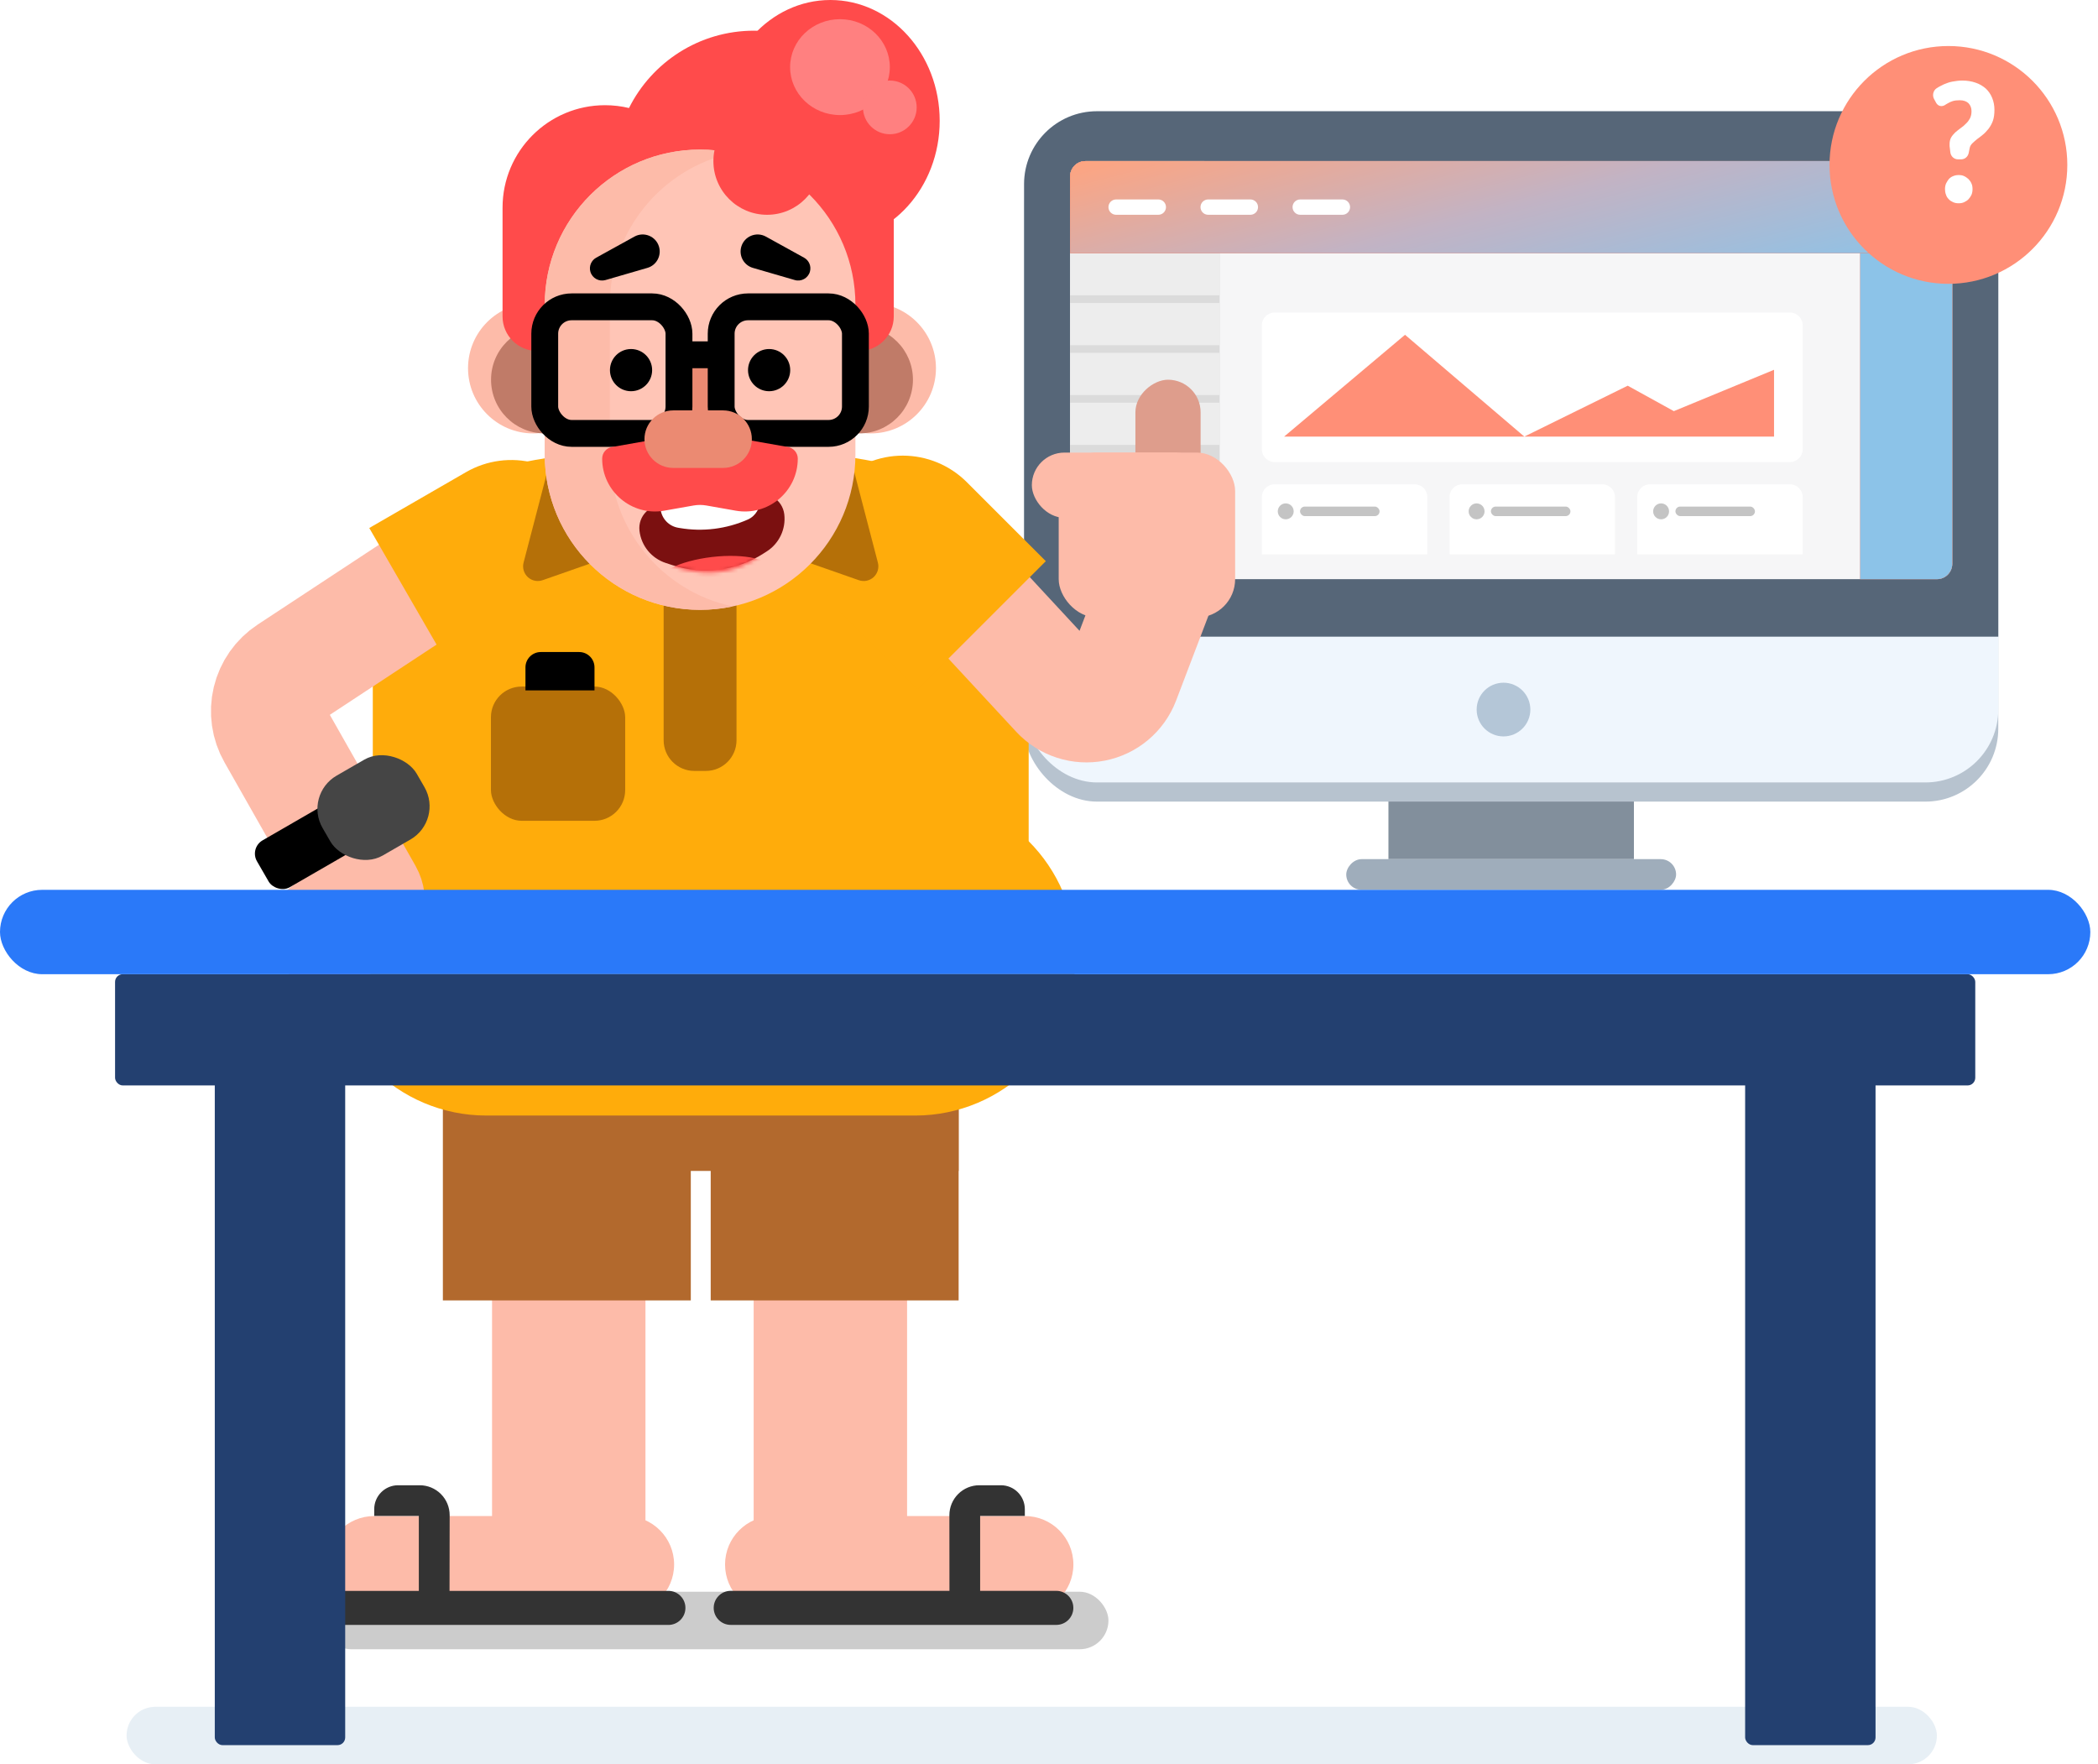
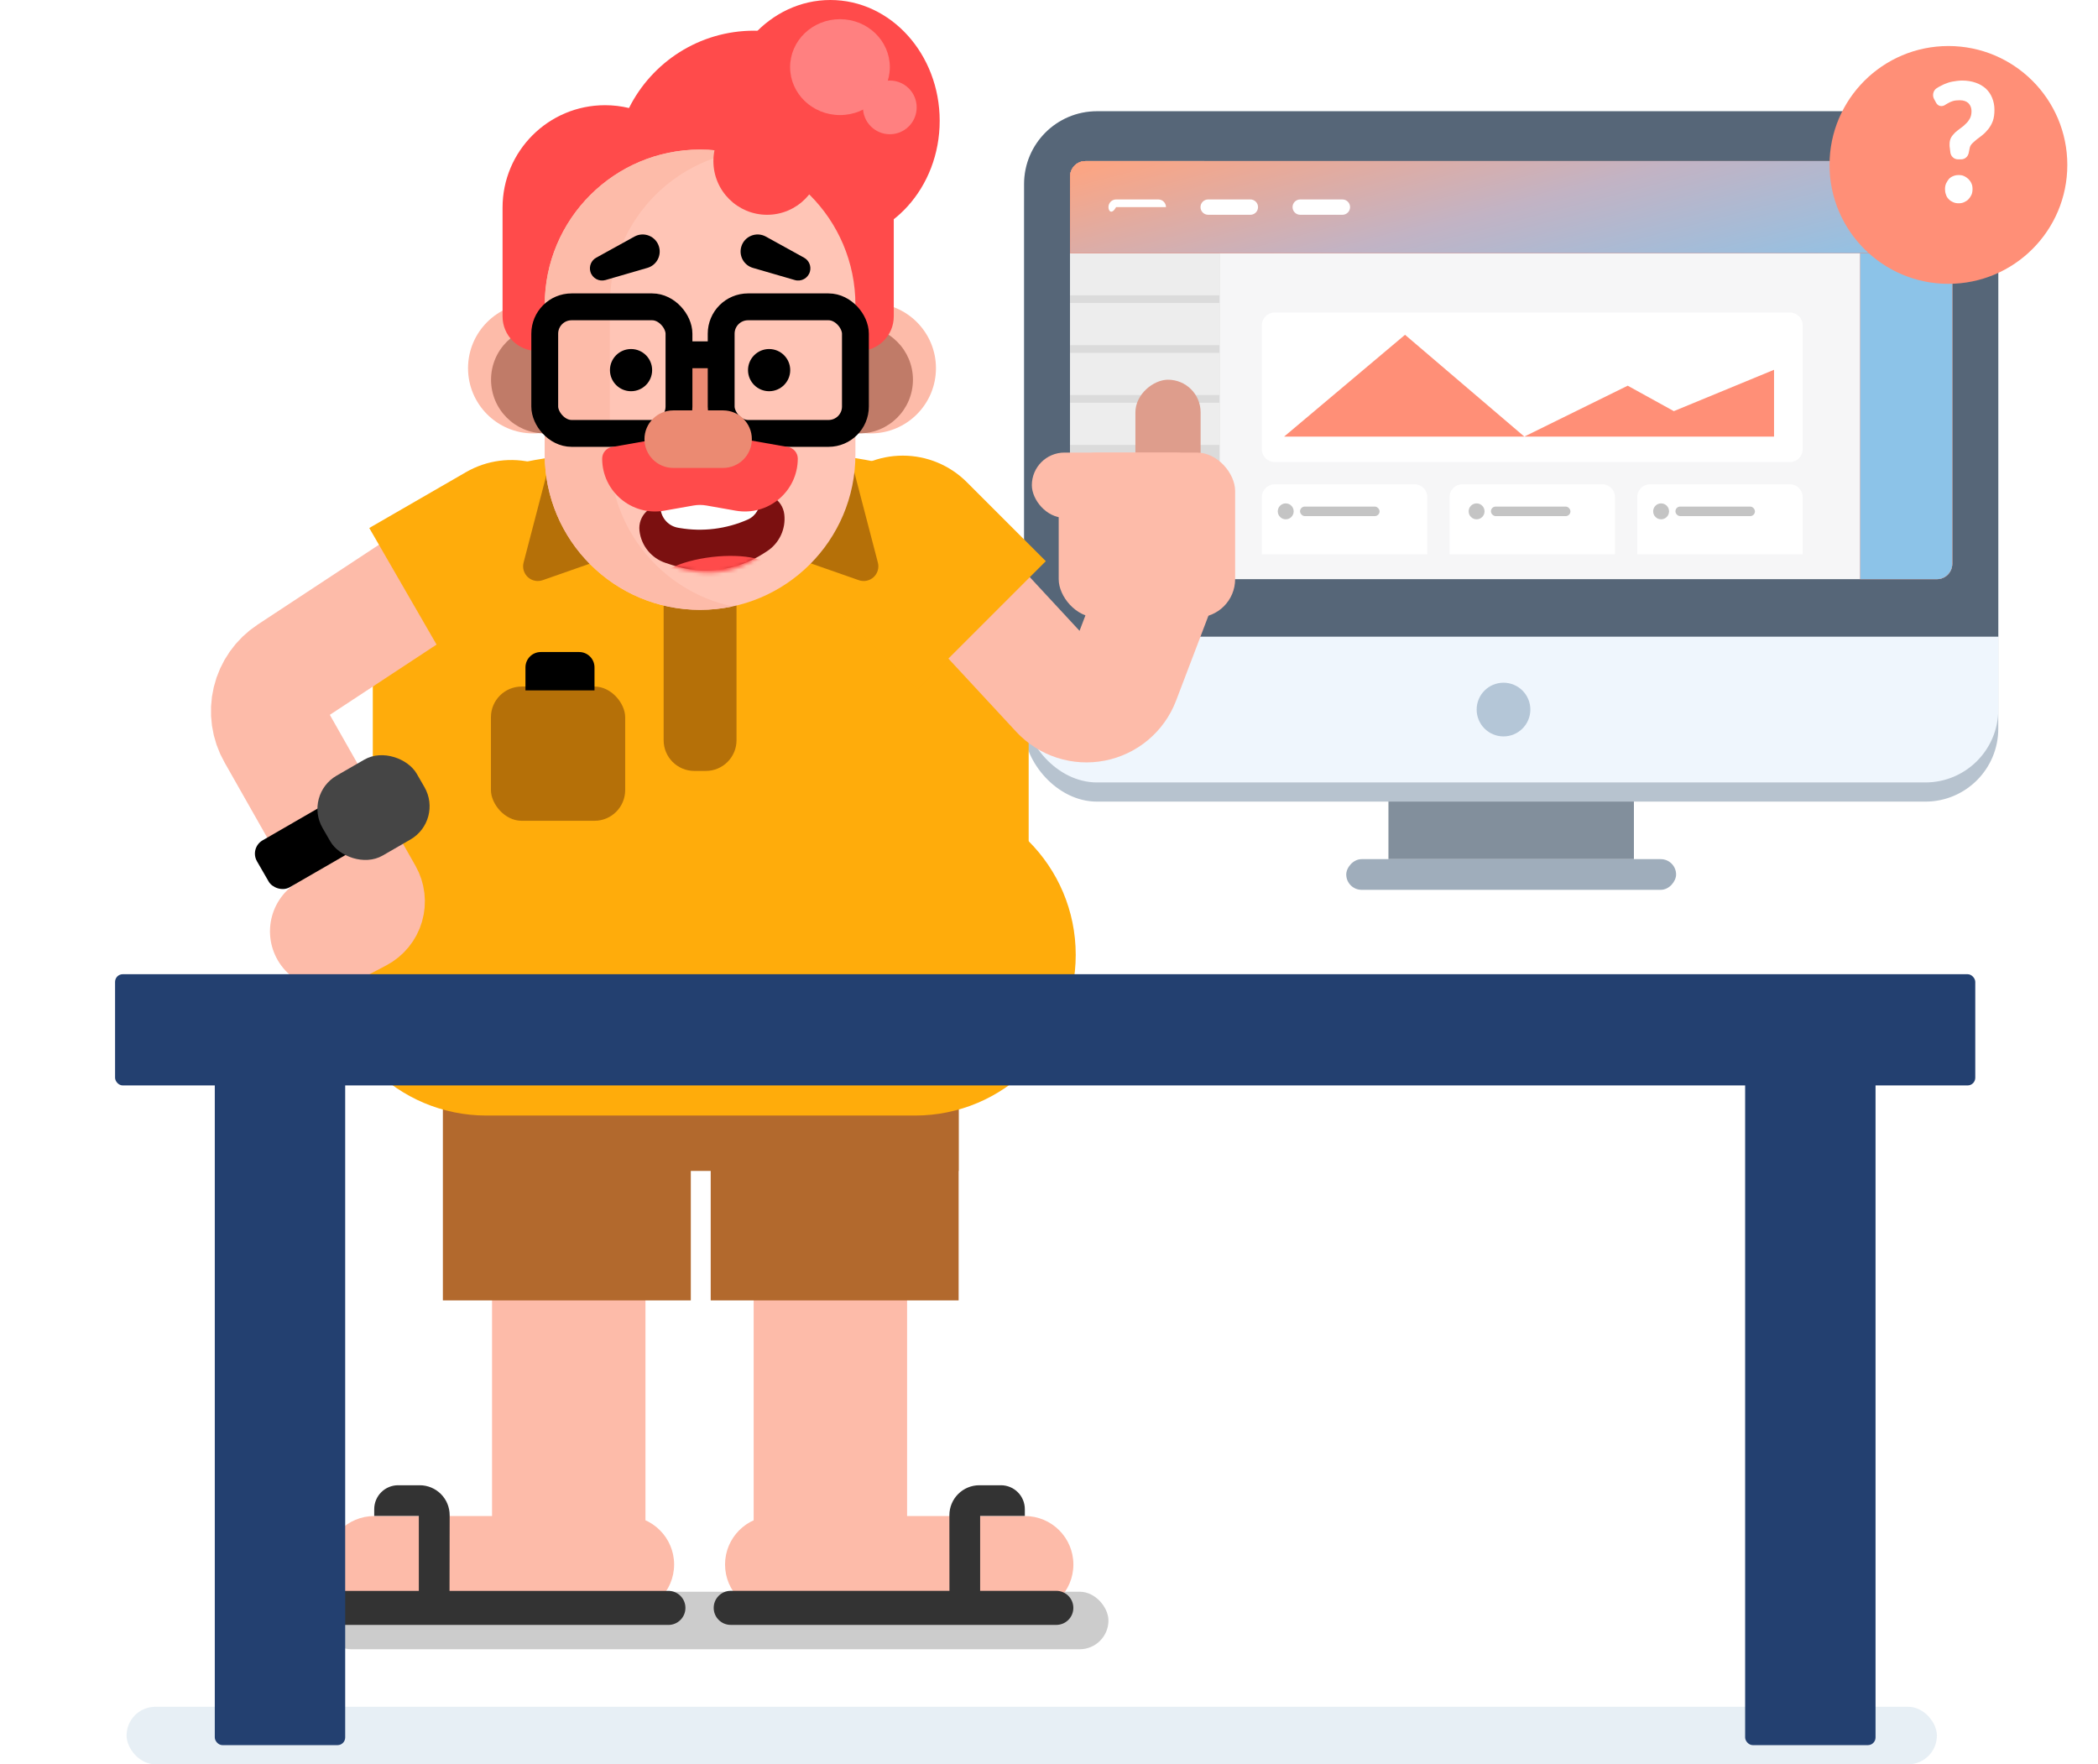
<svg xmlns="http://www.w3.org/2000/svg" width="547" height="460" viewBox="0 0 547 460" fill="none">
  <rect x="362" y="35" width="64" height="189" fill="#828F9C" />
  <rect width="86" height="8" rx="4" transform="matrix(1 0 0 -1 351 232)" fill="#9FADBB" />
  <rect x="267" y="35" width="254" height="174" rx="19" fill="#B7C3CF" />
  <rect x="267" y="29" width="254" height="175" rx="19" fill="#EFF6FD" />
  <path d="M267 48C267 37.507 275.507 29 286 29H502C512.493 29 521 37.507 521 48V166H267V48Z" fill="#566678" />
  <path d="M279 46C279 43.791 280.791 42 283 42H505C507.209 42 509 43.791 509 46V147C509 149.209 507.209 151 505 151H283C280.791 151 279 149.209 279 147V46Z" fill="#F6F6F7" />
  <path d="M279 46C279 43.791 280.791 42 283 42H314C316.209 42 318 43.791 318 46V147C318 149.209 316.209 151 314 151H283C280.791 151 279 149.209 279 147V46Z" fill="#DBDBDB" />
  <path d="M279 66H318V77H279V66Z" fill="#EDEDED" />
  <path d="M279 79H318V90H279V79Z" fill="#EDEDED" />
  <path d="M279 92H318V103H279V92Z" fill="#EDEDED" />
  <path d="M279 105H318V116H279V105Z" fill="#EDEDED" />
  <path d="M279 46C279 43.791 280.791 42 283 42H505C507.209 42 509 43.791 509 46V66H279V46Z" fill="#F16445" />
  <path d="M279 46C279 43.791 280.791 42 283 42H505C507.209 42 509 43.791 509 46V66H279V46Z" fill="url(#paint0_linear_502_1713)" />
  <path d="M505 66.005C507.209 66.005 509 67.796 509 70.005L509 147.005C509 149.214 507.209 151.005 505 151.005L485 151.005L485 66.005L505 66.005Z" fill="#F16445" />
  <path d="M505 66.005C507.209 66.005 509 67.796 509 70.005L509 147.005C509 149.214 507.209 151.005 505 151.005L485 151.005L485 66.005L505 66.005Z" fill="url(#paint1_linear_502_1713)" />
-   <path d="M289 54C289 52.895 289.895 52 291 52H302C303.105 52 304 52.895 304 54C304 55.105 303.105 56 302 56H291C289.895 56 289 55.105 289 54Z" fill="white" />
+   <path d="M289 54C289 52.895 289.895 52 291 52H302C303.105 52 304 52.895 304 54H291C289.895 56 289 55.105 289 54Z" fill="white" />
  <path d="M313 54C313 52.895 313.895 52 315 52H326C327.105 52 328 52.895 328 54C328 55.105 327.105 56 326 56H315C313.895 56 313 55.105 313 54Z" fill="white" />
  <path d="M337 54C337 52.895 337.895 52 339 52H350C351.105 52 352 52.895 352 54C352 55.105 351.105 56 350 56H339C337.895 56 337 55.105 337 54Z" fill="white" />
  <circle cx="392" cy="185" r="7" fill="#B4C6D7" />
  <g filter="url(#filter0_d_502_1713)">
    <circle cx="512" cy="37" r="31" fill="#FF8F77" />
  </g>
  <path d="M504.32 25.928C503.722 24.956 503.987 23.637 504.918 23.013C505.516 22.596 506.18 22.319 506.844 21.972C507.509 21.694 508.24 21.416 509.037 21.277C509.834 21.139 510.698 21 511.628 21C512.891 21 514.087 21.208 515.083 21.555C516.147 21.902 517.01 22.457 517.741 23.082C518.472 23.776 519.004 24.54 519.402 25.512C519.801 26.483 520 27.525 520 28.635C520 29.746 519.867 30.718 519.602 31.481C519.336 32.245 518.937 32.939 518.472 33.564C518.007 34.119 517.542 34.674 517.01 35.091C516.479 35.507 516.014 35.924 515.482 36.271C515.017 36.618 514.618 37.035 514.22 37.382C513.887 37.729 513.622 38.145 513.555 38.562L513.289 39.88C513.09 40.852 512.293 41.546 511.296 41.546H510.499C509.502 41.546 508.638 40.783 508.505 39.742L508.306 38.076C508.306 38.006 508.306 37.937 508.306 37.798C508.306 37.729 508.306 37.659 508.306 37.52C508.306 36.896 508.439 36.34 508.705 35.854C508.971 35.368 509.369 34.952 509.768 34.535C510.233 34.119 510.698 33.772 511.163 33.425C511.695 33.078 512.16 32.661 512.559 32.245C513.024 31.828 513.356 31.343 513.622 30.857C513.887 30.301 514.02 29.746 514.02 28.982C514.02 28.149 513.755 27.455 513.223 26.9C512.691 26.414 511.961 26.136 510.964 26.136C510.233 26.136 509.635 26.206 509.17 26.345C508.705 26.483 508.24 26.692 507.907 26.9C507.575 27.108 507.243 27.247 506.977 27.455C506.712 27.594 506.446 27.664 506.18 27.664C505.582 27.664 505.183 27.386 504.851 26.9L504.32 25.928ZM507.11 49.321C507.11 48.835 507.177 48.349 507.376 47.863C507.575 47.447 507.841 47.03 508.107 46.683C508.439 46.336 508.838 46.058 509.236 45.919C509.701 45.711 510.167 45.642 510.698 45.642C511.23 45.642 511.695 45.711 512.093 45.919C512.559 46.128 512.891 46.405 513.223 46.683C513.555 47.03 513.821 47.377 514.02 47.863C514.22 48.28 514.286 48.766 514.286 49.321C514.286 49.807 514.22 50.292 514.02 50.778C513.821 51.195 513.555 51.611 513.223 51.959C512.891 52.306 512.492 52.514 512.093 52.722C511.628 52.93 511.163 53 510.698 53C510.167 53 509.701 52.93 509.236 52.722C508.771 52.514 508.439 52.306 508.107 51.959C507.775 51.611 507.509 51.264 507.376 50.778C507.177 50.292 507.11 49.807 507.11 49.321Z" fill="white" />
  <rect x="84" y="415" width="205" height="15" rx="7.5" fill="black" fill-opacity="0.2" />
  <path d="M216.498 309.48V404.68" stroke="#FDBBA9" stroke-width="40" stroke-miterlimit="10" />
  <path d="M201.678 420.54H267.218C274.199 420.54 279.858 414.883 279.858 407.905C279.858 400.927 274.199 395.27 267.218 395.27H201.678C194.697 395.27 189.038 400.927 189.038 407.905C189.038 414.883 194.697 420.54 201.678 420.54Z" fill="#FDBBA9" />
  <path d="M190.518 423.65H275.408C277.86 423.65 279.848 421.662 279.848 419.21C279.848 416.758 277.86 414.77 275.408 414.77H190.518C188.066 414.77 186.078 416.758 186.078 419.21C186.078 421.662 188.066 423.65 190.518 423.65Z" fill="#333333" />
  <path d="M247.548 417.62H255.548V395.24H267.198V393.47C267.198 392.652 267.037 391.842 266.724 391.086C266.411 390.33 265.952 389.643 265.373 389.065C264.795 388.486 264.108 388.027 263.352 387.714C262.596 387.401 261.786 387.24 260.968 387.24H255.328C253.259 387.243 251.275 388.067 249.812 389.531C248.35 390.995 247.528 392.98 247.528 395.05L247.548 417.62Z" fill="#333333" />
  <path d="M148.288 309.48V404.68" stroke="#FDBBA9" stroke-width="40" stroke-miterlimit="10" />
  <path d="M249.938 271.04H115.648V305.29H249.938V271.04Z" fill="#B2692D" />
  <path d="M180.108 271.04H115.468V339.05H180.108V271.04Z" fill="#B2692D" />
  <path d="M249.938 271.04H185.298V339.05H249.938V271.04Z" fill="#B2692D" />
  <path d="M268.198 272.24H97.198V170.07C97.197 158.05 101.453 146.418 109.211 137.236C116.968 128.054 127.727 121.916 139.578 119.91L182.658 112.62L225.738 119.91C237.604 121.899 248.382 128.03 256.155 137.213C263.929 146.397 268.196 158.038 268.198 170.07V272.24Z" fill="#FFAC0B" />
  <path d="M238.568 207.05H126.838C103.697 207.05 84.938 225.809 84.938 248.95C84.938 272.091 103.697 290.85 126.838 290.85H238.568C261.709 290.85 280.468 272.091 280.468 248.95C280.468 225.809 261.709 207.05 238.568 207.05Z" fill="#FFAC0B" />
  <path d="M163.118 395.27H97.578C90.597 395.27 84.938 400.927 84.938 407.905C84.938 414.883 90.597 420.54 97.578 420.54H163.118C170.099 420.54 175.758 414.883 175.758 407.905C175.758 400.927 170.099 395.27 163.118 395.27Z" fill="#FDBBA9" />
  <path d="M174.268 414.78H89.378C86.926 414.78 84.938 416.768 84.938 419.22C84.938 421.672 86.926 423.66 89.378 423.66H174.268C176.72 423.66 178.708 421.672 178.708 419.22C178.708 416.768 176.72 414.78 174.268 414.78Z" fill="#333333" />
  <path d="M117.198 417.62H109.198V395.24H97.568V393.47C97.568 391.818 98.225 390.233 99.393 389.065C100.561 387.896 102.146 387.24 103.798 387.24H109.438C111.508 387.243 113.492 388.067 114.954 389.531C116.417 390.995 117.238 392.98 117.238 395.05L117.198 417.62Z" fill="#333333" />
  <path d="M244.678 146.84L275.978 180.62C277.136 181.854 278.588 182.773 280.198 183.293C281.807 183.813 283.523 183.916 285.183 183.592C286.844 183.268 288.395 182.529 289.692 181.442C290.989 180.356 291.989 178.958 292.598 177.38L303.598 148.5" stroke="#FDBBA9" stroke-width="30" stroke-miterlimit="10" />
  <path d="M122.518 144.38L75.418 175.38C72.862 177.057 71.041 179.647 70.33 182.62C69.618 185.594 70.068 188.727 71.588 191.38L95.278 233.13C95.532 233.578 95.693 234.072 95.752 234.584C95.812 235.095 95.768 235.613 95.623 236.108C95.479 236.602 95.237 237.062 94.911 237.461C94.585 237.86 94.183 238.189 93.728 238.43L85.388 242.82" stroke="#FDBBA9" stroke-width="30" stroke-miterlimit="10" stroke-linecap="round" />
  <path d="M218.682 125.71C223.109 121.283 229.115 118.795 235.377 118.795C241.638 118.795 247.644 121.283 252.071 125.71L272.669 146.309L239.28 179.698L218.682 159.1C214.254 154.672 211.767 148.667 211.767 142.405C211.767 136.144 214.254 130.138 218.682 125.71Z" fill="#FFAC0B" />
  <path d="M119.886 178.557L96.276 137.663L121.504 123.098C126.926 119.967 133.371 119.119 139.419 120.739C145.468 122.36 150.625 126.317 153.755 131.74C156.886 137.163 157.735 143.607 156.114 149.656C154.493 155.704 150.536 160.861 145.114 163.992L119.886 178.557Z" fill="#FFAC0B" />
  <path d="M163.618 108.73L157.758 109.97L145.398 112.6L136.508 146.69C136.333 147.364 136.344 148.074 136.542 148.742C136.74 149.41 137.116 150.012 137.631 150.482C138.145 150.952 138.778 151.273 139.461 151.41C140.145 151.547 140.852 151.495 141.508 151.26L159.508 144.96L182.728 157.04L172.108 106.94L163.618 108.73Z" fill="#B57008" />
  <path d="M201.778 108.73L207.638 109.97L219.998 112.6L228.888 146.69C229.064 147.364 229.052 148.074 228.854 148.742C228.657 149.41 228.28 150.012 227.766 150.482C227.251 150.952 226.618 151.273 225.935 151.41C225.252 151.547 224.544 151.495 223.888 151.26L205.888 144.96L182.698 157.04L193.318 106.94L201.778 108.73Z" fill="#B57008" />
  <circle cx="139.028" cy="96" r="17" fill="#FDBBA9" />
  <circle cx="227.028" cy="96" r="17" fill="#FDBBA9" />
  <circle cx="142.028" cy="99" r="14" fill="#C07B68" />
  <circle cx="224.028" cy="99" r="14" fill="#C07B68" />
  <path d="M173.028 151C173.028 146.582 176.61 143 181.028 143H184.028C188.446 143 192.028 146.582 192.028 151V193C192.028 197.418 188.446 201 184.028 201H181.028C176.61 201 173.028 197.418 173.028 193V151Z" fill="#B57008" />
  <path d="M224.028 91.5C228.999 91.5 233.028 87.471 233.028 82.5V44.429C233.028 24.31 216.719 8 196.6 8C182.326 8 169.97 16.209 163.995 28.164C161.989 27.683 159.895 27.429 157.742 27.429C142.989 27.429 131.028 39.389 131.028 54.143V82.5C131.028 87.471 135.058 91.5 140.028 91.5H224.028Z" fill="#FF4B4B" />
  <ellipse cx="216.5" cy="31.5" rx="28.5" ry="31.5" fill="#FF4B4B" />
  <path d="M142.028 79.5C142.028 57.133 160.161 39 182.528 39C204.896 39 223.028 57.133 223.028 79.5V118.5C223.028 140.868 204.896 159 182.528 159C160.161 159 142.028 140.868 142.028 118.5V79.5Z" fill="#FFC5B6" />
  <path fill-rule="evenodd" clip-rule="evenodd" d="M182.528 39C160.161 39 142.028 57.133 142.028 79.5V118.5C142.028 140.868 160.161 159 182.528 159C185.439 159 188.278 158.693 191.014 158.11C172.721 154.209 159 137.957 159 118.5V79.5C159 60.043 172.721 43.791 191.014 39.89C188.278 39.307 185.439 39 182.528 39Z" fill="#FDBBA9" />
  <path d="M153.931 70.852C153.517 69.427 154.146 67.904 155.446 67.187L165.41 61.686C167.903 60.309 171.03 61.601 171.824 64.336C172.508 66.693 171.153 69.158 168.796 69.842L157.866 73.016C156.182 73.505 154.42 72.536 153.931 70.852Z" fill="black" />
  <circle cx="200" cy="42" r="14" fill="#FF4B4B" />
  <path d="M211.16 70.852C211.574 69.427 210.945 67.904 209.645 67.187L199.682 61.686C197.188 60.309 194.061 61.601 193.267 64.336C192.583 66.693 193.938 69.158 196.295 69.842L207.225 73.016C208.909 73.505 210.671 72.536 211.16 70.852Z" fill="black" />
  <ellipse cx="219" cy="17.5" rx="13" ry="12.5" fill="#FF8080" />
  <circle cx="232" cy="28" r="7" fill="#FF8080" />
  <path d="M166.729 138.403C166.278 134.554 169.525 131.287 173.377 131.714L174.885 131.881C182.022 132.671 189.246 131.783 195.979 129.287L196.376 129.139C200.05 127.777 204.03 130.215 204.485 134.107C204.933 137.938 203.156 141.689 199.907 143.768L199.013 144.34C191.972 148.845 183.281 149.952 175.335 147.354L173.583 146.781C169.859 145.564 167.184 142.293 166.729 138.403Z" fill="#7B1010" />
  <mask id="mask0_502_1713" style="mask-type:alpha" maskUnits="userSpaceOnUse" x="170" y="135" width="32" height="15">
    <path d="M170.473 140.28C170.361 139.322 171.138 138.494 172.101 138.546L174.23 138.661C182.265 139.093 190.314 138.114 198.011 135.77L199.245 135.394C200.184 135.108 201.152 135.742 201.266 136.716C201.728 140.663 199.669 144.476 196.115 146.255L194.821 146.902C190.201 149.215 184.929 149.875 179.88 148.775L177.753 148.312C173.861 147.463 170.936 144.237 170.473 140.28Z" fill="#A43630" />
  </mask>
  <g mask="url(#mask0_502_1713)">
    <ellipse cx="186.288" cy="150.685" rx="15.5" ry="5.5" transform="rotate(-6.672 186.288 150.685)" fill="#FF4B4B" />
  </g>
  <path d="M172.153 132.091C172.077 131.438 172.598 130.87 173.255 130.889L175.702 130.961C182.189 131.15 188.668 130.366 194.923 128.637L196.608 128.17C197.252 127.992 197.902 128.43 197.98 129.093L198.084 129.987C198.355 132.3 197.087 134.52 194.957 135.462C189.39 137.923 183.223 138.69 177.223 137.667L176.812 137.597C174.384 137.183 172.519 135.218 172.233 132.772L172.153 132.091Z" fill="white" />
  <rect x="177.028" y="91" width="10" height="27" fill="#EB8A72" />
  <rect x="142.028" y="80" width="35" height="33" rx="7" stroke="black" stroke-width="7" />
  <rect x="188.028" y="80" width="35" height="33" rx="7" stroke="black" stroke-width="7" />
  <path d="M157 119.57C157 118.084 158.067 116.812 159.531 116.553L182.5 112.5L205.469 116.553C206.933 116.812 208 118.084 208 119.57C208 128.141 200.261 134.634 191.82 133.145L184.179 131.796C183.068 131.6 181.932 131.6 180.821 131.796L173.18 133.145C164.739 134.634 157 128.141 157 119.57Z" fill="#FF4B4B" />
  <path d="M175.528 122C171.386 122 168.028 118.642 168.028 114.5C168.028 110.358 171.386 107 175.528 107L188.528 107C192.67 107 196.028 110.358 196.028 114.5C196.028 118.642 192.67 122 188.528 122L182.028 122L175.528 122Z" fill="#EB8A72" />
  <line x1="177.028" y1="92.5" x2="188.028" y2="92.5" stroke="black" stroke-width="7" />
  <path d="M164.528 102C167.566 102 170.028 99.538 170.028 96.5C170.028 93.462 167.566 91 164.528 91C161.491 91 159.028 93.462 159.028 96.5C159.028 99.538 161.491 102 164.528 102Z" fill="black" />
  <path d="M200.528 102C203.566 102 206.028 99.538 206.028 96.5C206.028 93.462 203.566 91 200.528 91C197.491 91 195.028 93.462 195.028 96.5C195.028 99.538 197.491 102 200.528 102Z" fill="black" />
  <rect x="313.028" y="99" width="46" height="17" rx="8.5" transform="rotate(90 313.028 99)" fill="#DE9D8C" />
  <rect x="276.028" y="118" width="46" height="43" rx="10" fill="#FDBBA9" />
  <rect x="269.028" y="118" width="46" height="17" rx="8.5" fill="#FDBBA9" />
  <rect x="128" y="179" width="35" height="35" rx="8" fill="#B57008" />
  <path d="M137 174C137 171.791 138.791 170 141 170H151C153.209 170 155 171.791 155 174V180H137V174Z" fill="black" />
  <rect x="65" y="221.097" width="41.641" height="14.124" rx="4" transform="rotate(-30 65 221.097)" fill="black" />
  <rect x="79.106" y="207.225" width="28.333" height="24.047" rx="10" transform="rotate(-30 79.106 207.225)" fill="#454545" />
  <rect x="33" y="445" width="472" height="15" rx="7.5" fill="#105E97" fill-opacity="0.1" />
  <rect x="56" y="266" width="34" height="189" rx="2" fill="#234070" />
  <rect x="455" y="266" width="34" height="189" rx="2" fill="#234070" />
  <rect x="30" y="254" width="485" height="29" rx="2" fill="#234070" />
-   <rect y="232" width="545" height="22" rx="11" fill="#2A79F9" />
  <path d="M329 84.8C329 82.968 330.485 81.482 332.318 81.482H466.682C468.515 81.482 470 82.968 470 84.8V117.147C470 118.979 468.515 120.465 466.682 120.465H332.318C330.485 120.465 329 118.979 329 117.147V84.8Z" fill="white" />
  <path d="M329 129.588C329 127.756 330.485 126.271 332.318 126.271H368.812C370.644 126.271 372.129 127.756 372.129 129.588V144.518H329V129.588Z" fill="white" />
  <path d="M426.871 129.588C426.871 127.756 428.356 126.271 430.188 126.271H466.682C468.515 126.271 470 127.756 470 129.588V144.518H426.871V129.588Z" fill="white" />
  <path d="M377.935 129.588C377.935 127.756 379.421 126.271 381.253 126.271H417.747C419.579 126.271 421.065 127.756 421.065 129.588V144.518H377.935V129.588Z" fill="white" />
  <circle cx="335.221" cy="133.321" r="2.074" fill="#C4C4C4" />
  <circle cx="384.985" cy="133.321" r="2.074" fill="#C4C4C4" />
  <circle cx="433.091" cy="133.321" r="2.074" fill="#C4C4C4" />
  <rect x="338.953" y="132.076" width="20.735" height="2.488" rx="1.244" fill="#C4C4C4" />
  <rect x="388.718" y="132.076" width="20.735" height="2.488" rx="1.244" fill="#C4C4C4" />
  <rect x="436.824" y="132.076" width="20.735" height="2.488" rx="1.244" fill="#C4C4C4" />
  <path d="M334.806 113.829L366.324 87.288L397.426 113.829L424.382 100.559L436.409 107.194L462.535 96.412V113.829H397.426H334.806Z" fill="#FF8F77" />
  <defs>
    <filter id="filter0_d_502_1713" x="469" y="4" width="78" height="78" filterUnits="userSpaceOnUse" color-interpolation-filters="sRGB">
      <feFlood flood-opacity="0" result="BackgroundImageFix" />
      <feColorMatrix in="SourceAlpha" type="matrix" values="0 0 0 0 0 0 0 0 0 0 0 0 0 0 0 0 0 0 127 0" result="hardAlpha" />
      <feOffset dx="-4" dy="6" />
      <feGaussianBlur stdDeviation="4" />
      <feComposite in2="hardAlpha" operator="out" />
      <feColorMatrix type="matrix" values="0 0 0 0 0 0 0 0 0 0 0 0 0 0 0 0 0 0 0.1 0" />
      <feBlend mode="normal" in2="BackgroundImageFix" result="effect1_dropShadow_502_1713" />
      <feBlend mode="normal" in="SourceGraphic" in2="effect1_dropShadow_502_1713" result="shape" />
    </filter>
    <linearGradient id="paint0_linear_502_1713" x1="279" y1="42" x2="299.656" y2="120.844" gradientUnits="userSpaceOnUse">
      <stop stop-color="#FFA47F" />
      <stop offset="0.5" stop-color="#C2B3C4" />
      <stop offset="1" stop-color="#8CC3E8" />
    </linearGradient>
    <linearGradient id="paint1_linear_502_1713" x1="477.5" y1="63.505" x2="437.726" y2="157.411" gradientUnits="userSpaceOnUse">
      <stop stop-color="#8CC3E8" />
    </linearGradient>
  </defs>
</svg>